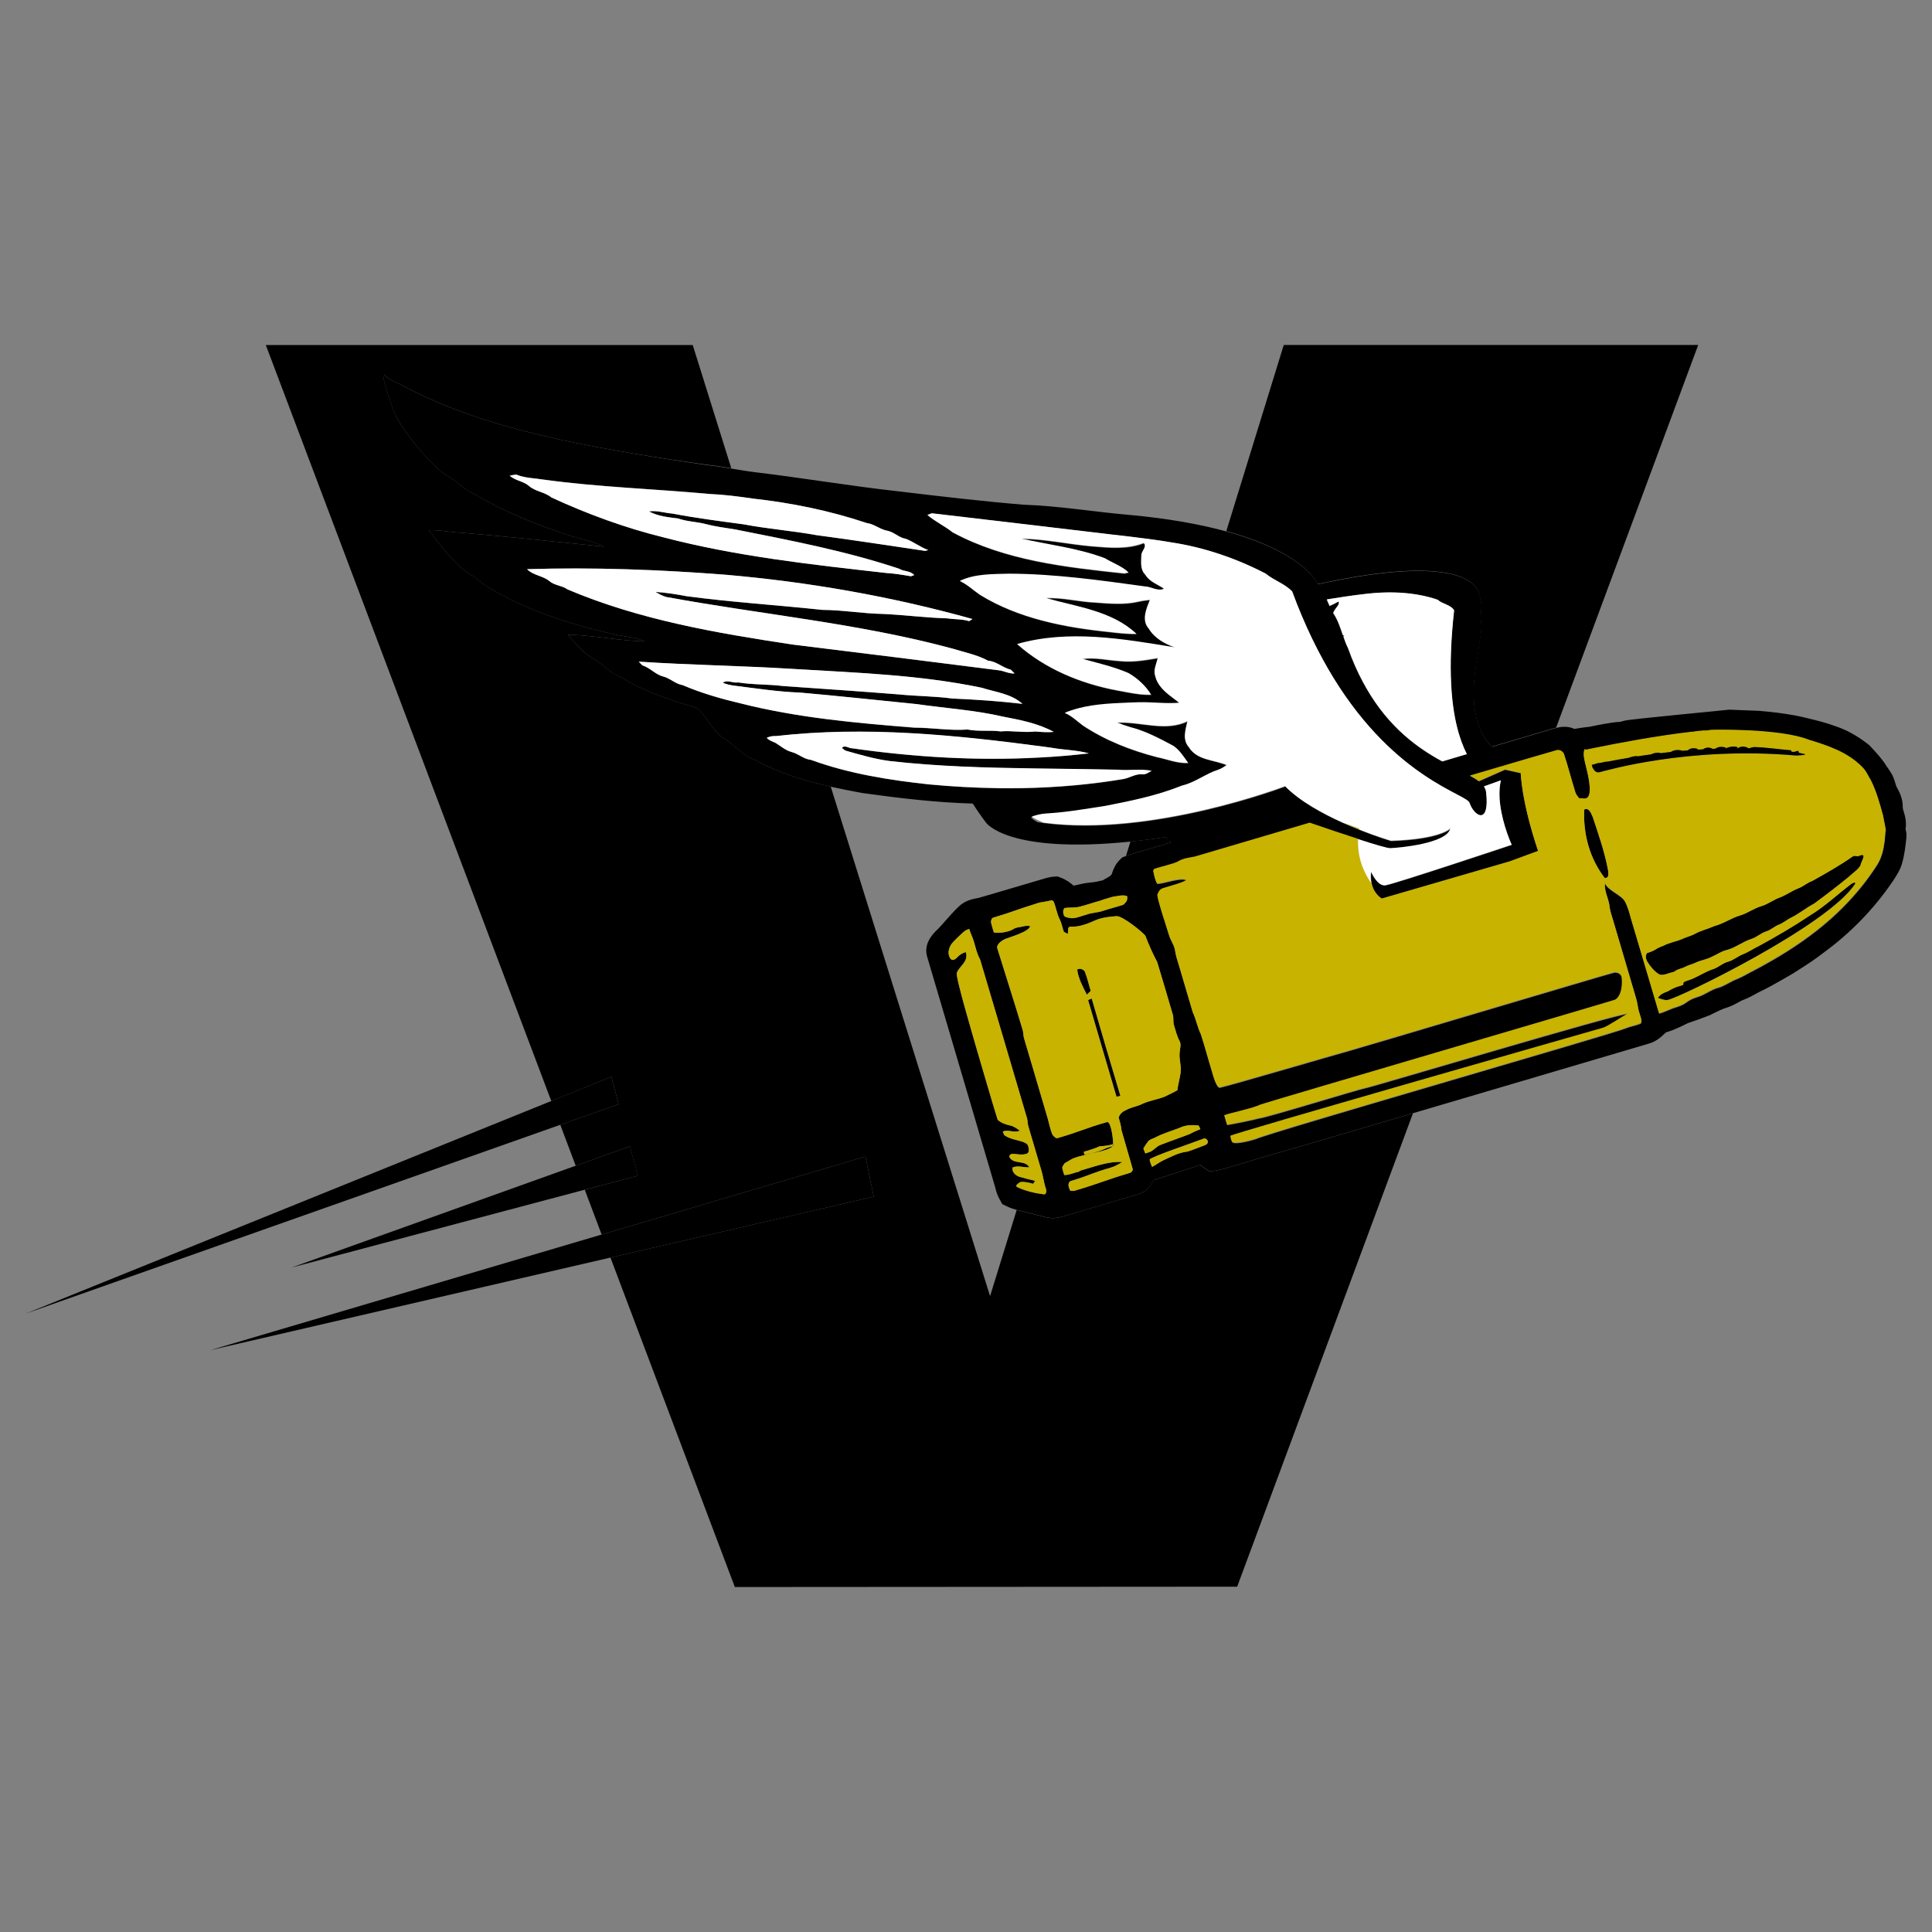
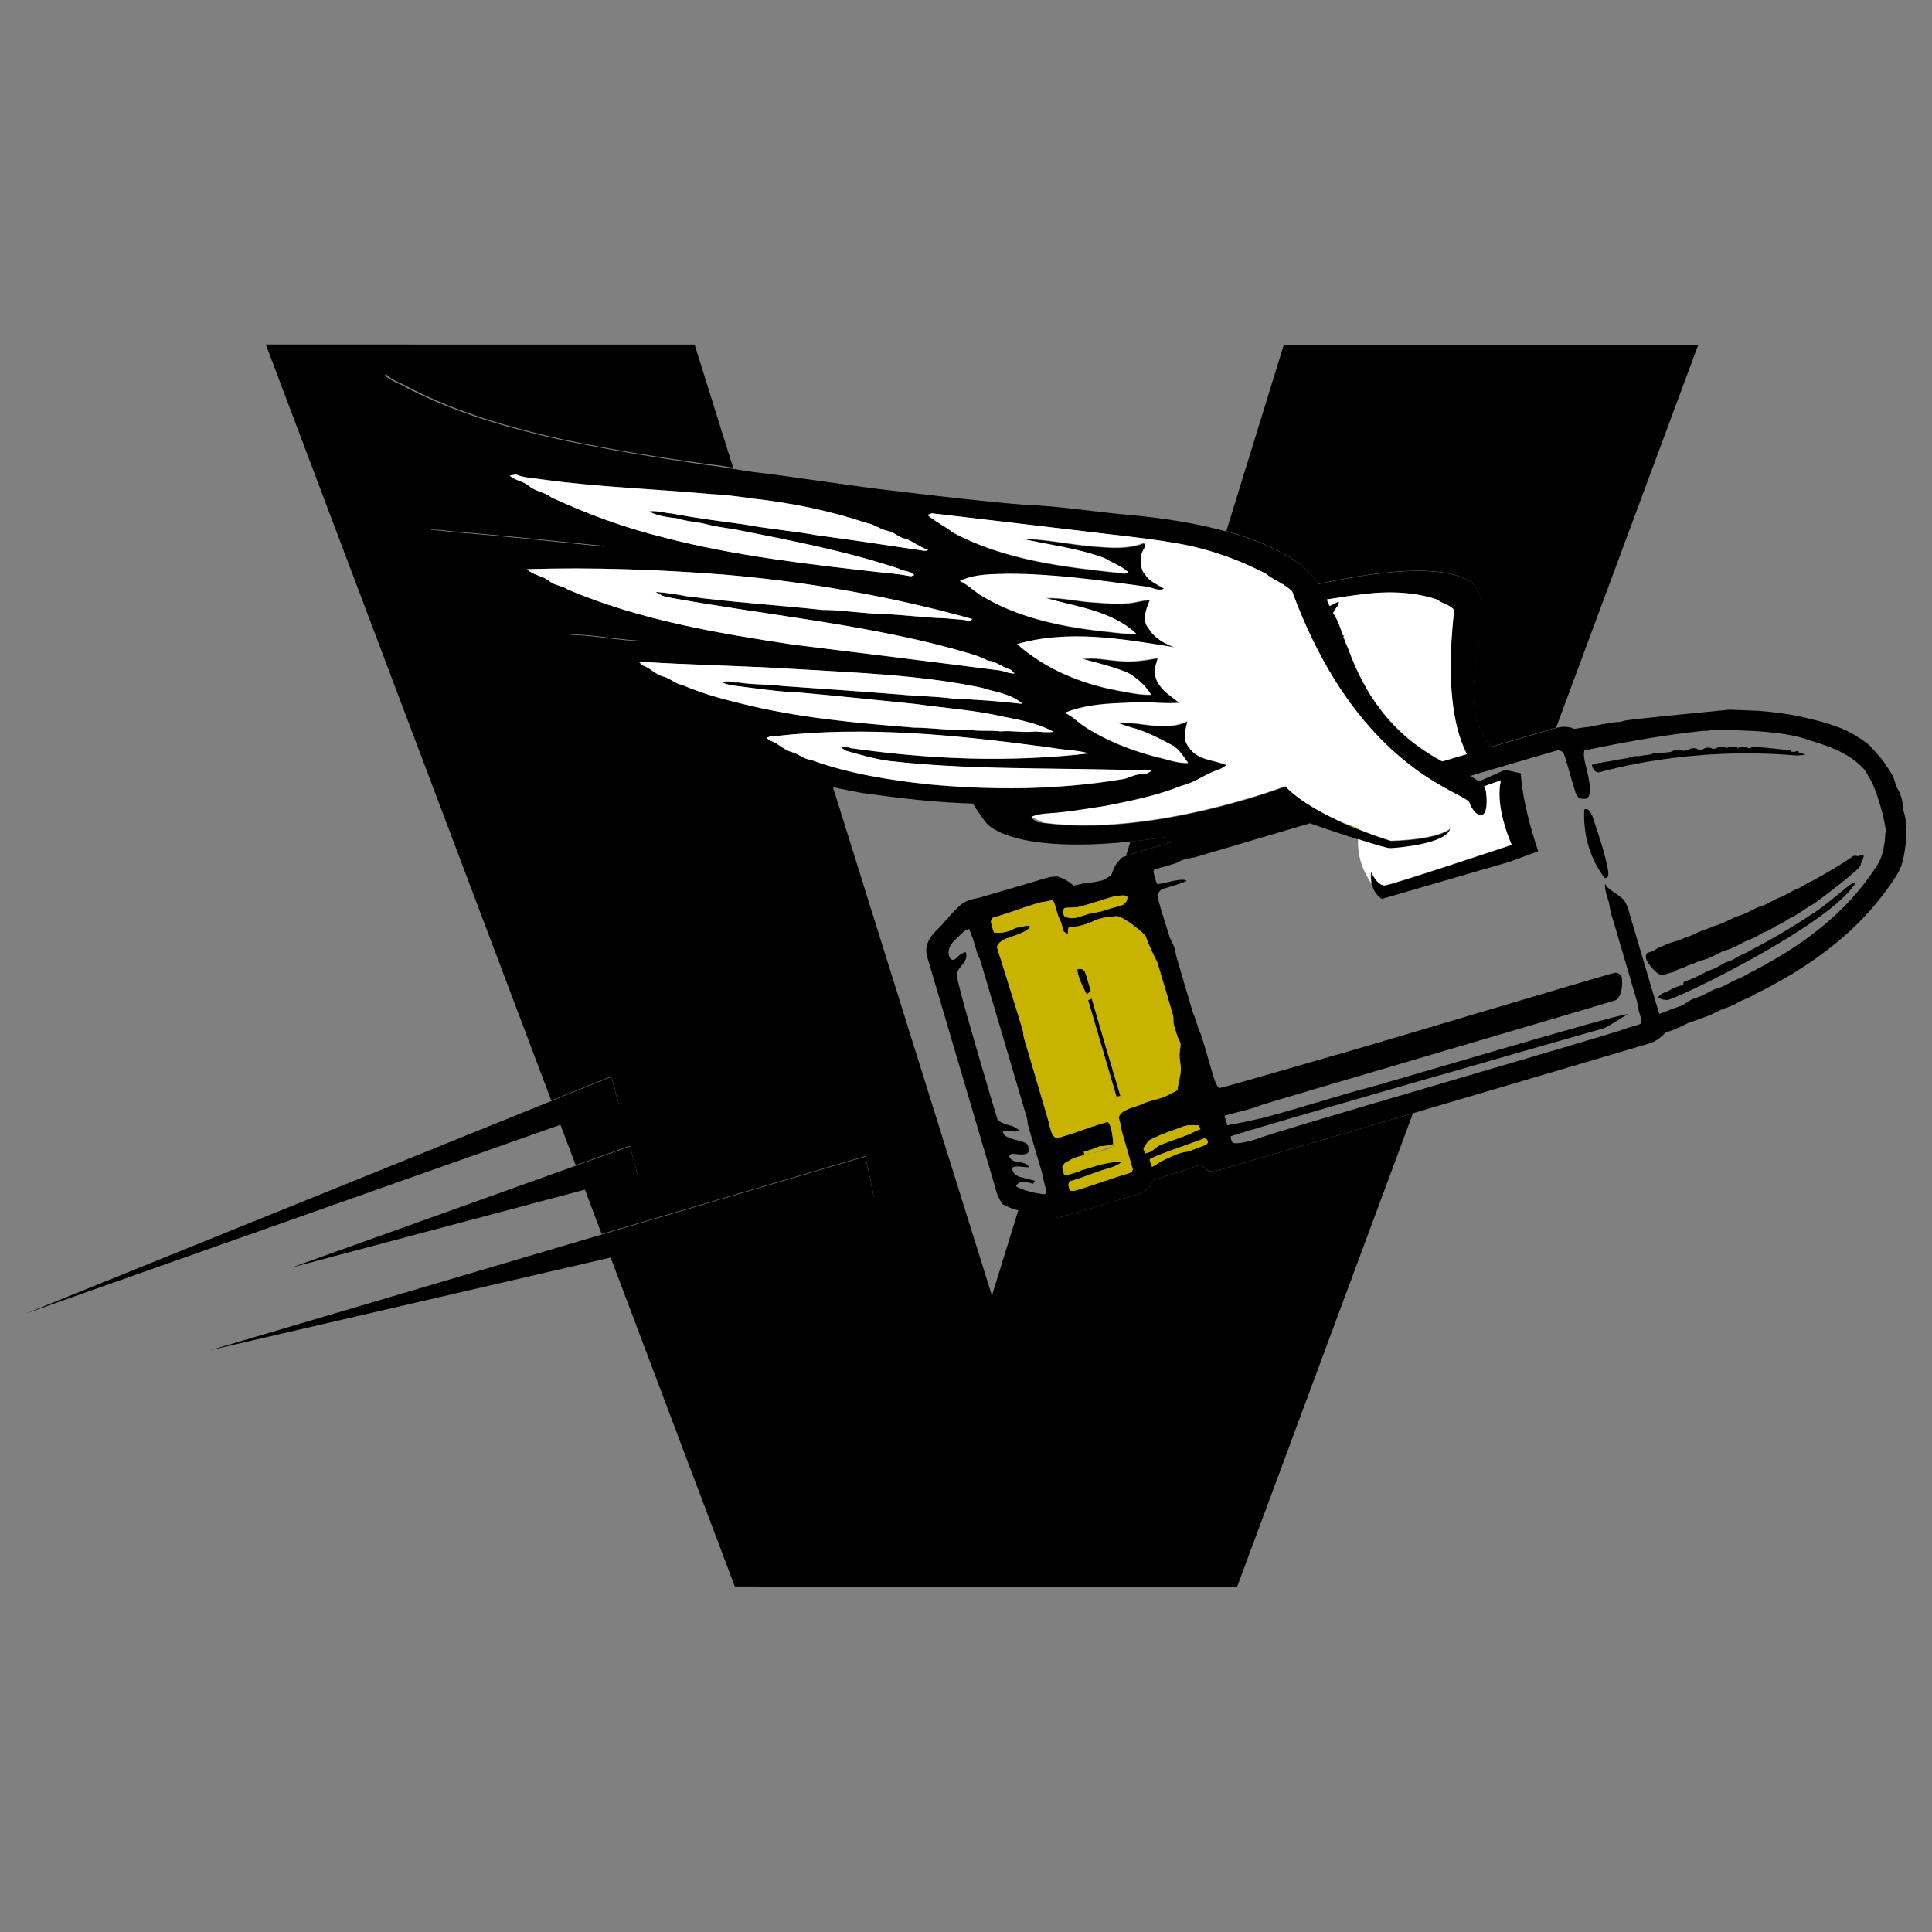
<svg xmlns="http://www.w3.org/2000/svg" version="1.1" id="Layer_1" x="0px" y="0px" viewBox="0 0 228 228" style="enable-background:new 0 0 228 228;" xml:space="preserve">
  <rect x="0" y="0" width="228" height="228" fill="#808080" stroke="none" />
  <style type="text/css">
	.st0{fill:none;}
	.st1{fill:#C8B300;}
	.st2{fill:#FFFFFF;}
</style>
  <g>
    <path class="st0" d="M118.26,142.1l-0.31-0.56c-0.29-0.5-0.42-1-0.51-1.36c-0.02-0.1-0.06-0.2-0.09-0.31l-0.02-0.08   c-1.5-5.07-3-10.15-4.49-15.22c-1.13-3.85-2.27-7.7-3.41-11.55c-0.34-1.04-0.05-2.06,0.89-3.04l0.1-0.1   c0.41-0.39,0.79-0.83,1.2-1.29c0.46-0.53,0.95-1.07,1.5-1.6c0.74-0.72,1.62-0.89,2.16-0.99c0.09-0.02,0.19-0.04,0.28-0.06   l3.11-0.91c1.57-0.47,3.14-0.93,4.71-1.39l0.12-0.03c0.19-0.06,0.48-0.13,0.84-0.15l0.43-0.03l0.4,0.15   c0.68,0.25,1.16,0.64,1.51,0.94c0.28-0.06,0.57-0.12,0.86-0.19c0.46-0.11,0.86-0.16,1.22-0.19c0.22-0.02,0.42-0.05,0.58-0.08   l0.78-0.17l0.24-0.14c0.19-0.11,0.68-0.38,0.77-0.51l0.05-0.1l0.02-0.04c0.01-0.03,0.03-0.08,0.04-0.12   c0.12-0.35,0.32-0.94,0.84-1.46l0.33-0.33l0.42-0.16c0.01,0,0.02-0.01,0.03-0.01l0.53-1.7c-14.48,1.48-17.03-2.23-17.03-2.23   c-0.56-0.73-1.08-1.49-1.57-2.26c-4.36-0.11-8.69-0.63-13.01-1.24c-1.25-0.22-2.51-0.47-3.76-0.75l18.8,60.12l3.14-10.16   c-0.36-0.09-0.74-0.21-1.14-0.41L118.26,142.1z" />
    <path class="st0" d="M121.62,96.45c0.24,0.2,0.5,0.37,0.77,0.53c0.25,0.04,0.51,0.08,0.77,0.12c-0.51-0.2-0.98-0.43-1.4-0.7   C121.72,96.41,121.67,96.43,121.62,96.45z" />
-     <path d="M146,187.25l20.75-55.87c-9.06,2.67-17.01,5-18.05,5.28c-0.19,0.05-0.88,0.27-1.44,0.44c-2.6,0.79-3.34,1-3.77,1.05   l-0.79,0.09l-0.65-0.45c-0.15-0.1-0.28-0.21-0.4-0.31l-5.56,1.81c-0.04,0.09-0.09,0.18-0.13,0.28c-0.49,1.02-1.42,1.3-1.75,1.4   l-0.07,0.02c-2.78,0.81-5.55,1.63-8.32,2.46c-0.1,0.03-0.15,0.05-0.22,0.06c-0.42,0.13-1.12,0.35-1.94,0.19   c-0.07-0.01-0.14-0.03-0.21-0.04c-0.49-0.11-0.98-0.24-1.47-0.37c-0.31-0.08-0.61-0.16-0.91-0.23l-0.05-0.02   c-0.16-0.04-0.32-0.08-0.48-0.11c-0.17-0.04-0.36-0.08-0.56-0.13l-3.14,10.16l-18.8-60.12c-3.12-0.7-6.19-1.64-8.99-3.19   c-1.46-0.46-2.34-1.78-3.62-2.51c-1.44-0.87-1.95-2.68-3.29-3.63c-3.07-0.9-6.16-1.92-8.9-3.62c-1.13-0.41-1.93-1.35-2.93-1.97   c-1.34-0.71-2.33-1.9-3.31-3.02c3.05,0.06,6.08,0.72,9.13,0.8c-0.98-0.44-2.04-0.54-3.08-0.72c-4.31-0.93-8.56-2.19-12.54-4.1   c-1.56-0.85-3.2-1.58-4.52-2.8c-2.3-1.26-3.79-3.49-5.38-5.5c1.07-0.07,2.12,0.16,3.18,0.24c5.84,0.46,11.67,1.1,17.49,1.69   c-1.28-0.71-2.78-0.85-4.14-1.35c-3.86-1.23-7.66-2.77-11.14-4.85c-1.12-0.43-1.89-1.39-2.92-1.98c-1.32-0.72-2.31-1.9-3.32-2.99   c-1.27-1.53-2.58-3.11-3.37-4.96c-0.34-1.38-1.03-2.67-1.16-4.11l0.09-0.07c0.78,0.82,1.89,1.05,2.81,1.63   c5.68,2.93,11.86,4.7,18.07,6.08c5.68,1.2,11.4,2.12,17.15,2.93c0.99,0.09,1.97,0.25,2.95,0.42l-4.55-14.54H31.37l33.69,89.22   l7.09-2.87l0.86,3.24l-6.89,2.43l1.82,4.83l6.39-2.29l0.93,3.47l-6.25,1.66l1.99,5.28l31.13-9.2l0.98,4.73l-31.07,7.19l14.68,38.88   L146,187.25z" />
+     <path d="M146,187.25l20.75-55.87c-9.06,2.67-17.01,5-18.05,5.28c-0.19,0.05-0.88,0.27-1.44,0.44c-2.6,0.79-3.34,1-3.77,1.05   l-0.79,0.09l-0.65-0.45c-0.15-0.1-0.28-0.21-0.4-0.31l-5.56,1.81c-0.04,0.09-0.09,0.18-0.13,0.28c-0.49,1.02-1.42,1.3-1.75,1.4   l-0.07,0.02c-2.78,0.81-5.55,1.63-8.32,2.46c-0.42,0.13-1.12,0.35-1.94,0.19   c-0.07-0.01-0.14-0.03-0.21-0.04c-0.49-0.11-0.98-0.24-1.47-0.37c-0.31-0.08-0.61-0.16-0.91-0.23l-0.05-0.02   c-0.16-0.04-0.32-0.08-0.48-0.11c-0.17-0.04-0.36-0.08-0.56-0.13l-3.14,10.16l-18.8-60.12c-3.12-0.7-6.19-1.64-8.99-3.19   c-1.46-0.46-2.34-1.78-3.62-2.51c-1.44-0.87-1.95-2.68-3.29-3.63c-3.07-0.9-6.16-1.92-8.9-3.62c-1.13-0.41-1.93-1.35-2.93-1.97   c-1.34-0.71-2.33-1.9-3.31-3.02c3.05,0.06,6.08,0.72,9.13,0.8c-0.98-0.44-2.04-0.54-3.08-0.72c-4.31-0.93-8.56-2.19-12.54-4.1   c-1.56-0.85-3.2-1.58-4.52-2.8c-2.3-1.26-3.79-3.49-5.38-5.5c1.07-0.07,2.12,0.16,3.18,0.24c5.84,0.46,11.67,1.1,17.49,1.69   c-1.28-0.71-2.78-0.85-4.14-1.35c-3.86-1.23-7.66-2.77-11.14-4.85c-1.12-0.43-1.89-1.39-2.92-1.98c-1.32-0.72-2.31-1.9-3.32-2.99   c-1.27-1.53-2.58-3.11-3.37-4.96c-0.34-1.38-1.03-2.67-1.16-4.11l0.09-0.07c0.78,0.82,1.89,1.05,2.81,1.63   c5.68,2.93,11.86,4.7,18.07,6.08c5.68,1.2,11.4,2.12,17.15,2.93c0.99,0.09,1.97,0.25,2.95,0.42l-4.55-14.54H31.37l33.69,89.22   l7.09-2.87l0.86,3.24l-6.89,2.43l1.82,4.83l6.39-2.29l0.93,3.47l-6.25,1.66l1.99,5.28l31.13-9.2l0.98,4.73l-31.07,7.19l14.68,38.88   L146,187.25z" />
    <path d="M155.52,68.91c0.5-0.09,1.01-0.19,1.51-0.3c13.19-2.71,17.51-0.57,17.62,1.95c0.36,0.75-0.04,2.02,0.13,2.9   c0.17,1.03-0.31,2.43-0.36,3.57c-1.33,6.79,0.14,9.55,1.63,11.08c3.97-1.17,6.73-1.99,7.09-2.1l0.16-0.04   c0.1-0.03,0.21-0.07,0.34-0.1l16.77-45.16H151.5l-6.78,21.97C151.18,64.46,154.4,66.91,155.52,68.91z" />
    <path d="M136.55,99.9c0.59-0.17,1.19-0.34,1.67-0.49c-0.29-0.24-0.39-0.43-0.48-0.45c-0.01,0-0.02,0-0.03,0   c-0.03-0.06-0.06-0.12-0.09-0.18c-1.51,0.23-2.91,0.4-4.21,0.53l-0.53,1.7C133.45,100.8,134.71,100.43,136.55,99.9z" />
    <path d="M128.4,118.02c1.12,3.8,2.24,7.6,3.35,11.4c0.12-0.02,0.35-0.06,0.47-0.07c-1.15-3.83-2.28-7.67-3.39-11.51   C128.73,117.87,128.52,117.97,128.4,118.02z" />
-     <path d="M128.77,136.12c0.71-0.14,2.23-0.44,2.56-0.87c-0.27,0.08-0.53,0.15-0.79,0.25C129.99,135.79,129.38,135.96,128.77,136.12z   " />
    <path d="M128,114.6c-0.24-0.25-0.56-0.36-0.88-0.19c0.14,1.07,0.66,2.02,1.14,2.97c0.15-0.15,0.31-0.3,0.46-0.45   C128.48,116.16,128.32,115.36,128,114.6z" />
    <path d="M66.19,51.91c-6.21-1.38-12.39-3.15-18.07-6.08c-0.92-0.59-2.03-0.82-2.81-1.63l-0.09,0.07c0.13,1.44,0.82,2.72,1.16,4.11   c0.8,1.84,2.1,3.42,3.37,4.96c1.01,1.09,2.01,2.27,3.32,2.99c1.03,0.59,1.8,1.55,2.92,1.98c3.49,2.08,7.28,3.61,11.14,4.85   c1.36,0.5,2.86,0.65,4.14,1.35c-5.83-0.59-11.65-1.23-17.49-1.69c-1.06-0.08-2.11-0.31-3.18-0.24c1.59,2,3.08,4.24,5.38,5.5   c1.32,1.22,2.96,1.95,4.52,2.8c3.98,1.91,8.23,3.17,12.54,4.1c1.04,0.18,2.11,0.28,3.08,0.72c-3.05-0.08-6.08-0.74-9.13-0.8   c0.99,1.12,1.98,2.3,3.31,3.02c1,0.62,1.8,1.57,2.93,1.97c2.74,1.7,5.83,2.72,8.9,3.62c1.33,0.94,1.85,2.75,3.29,3.63   c1.28,0.73,2.16,2.06,3.62,2.51c2.81,1.55,5.87,2.49,8.99,3.19c1.25,0.28,2.51,0.52,3.76,0.75c4.32,0.6,8.64,1.12,13.01,1.24   c0.49,0.77,1.01,1.53,1.57,2.26c0,0,2.54,3.71,17.03,2.23c1.31-0.13,2.7-0.31,4.21-0.53c0.03,0.06,0.05,0.12,0.09,0.18   c0.01,0,0.02,0,0.03,0c0.09,0.02,0.19,0.22,0.48,0.45c-0.49,0.14-1.09,0.32-1.67,0.49c-1.84,0.53-3.09,0.9-3.66,1.11   c-0.01,0-0.02,0.01-0.03,0.01l-0.42,0.16l-0.33,0.33c-0.51,0.53-0.72,1.11-0.84,1.46c-0.01,0.04-0.03,0.08-0.04,0.12l-0.02,0.04   l-0.05,0.1c-0.09,0.14-0.58,0.41-0.77,0.51l-0.24,0.14l-0.78,0.17c-0.16,0.03-0.36,0.06-0.58,0.08c-0.35,0.03-0.76,0.08-1.22,0.19   c-0.28,0.07-0.57,0.13-0.86,0.19c-0.35-0.3-0.83-0.69-1.51-0.94l-0.4-0.15l-0.43,0.03c-0.36,0.02-0.65,0.1-0.84,0.15l-0.12,0.03   c-1.57,0.47-3.13,0.93-4.71,1.39l-3.11,0.91c-0.09,0.03-0.19,0.05-0.28,0.06c-0.53,0.1-1.42,0.27-2.16,0.99   c-0.55,0.53-1.04,1.07-1.5,1.6c-0.41,0.47-0.8,0.91-1.2,1.29l-0.1,0.1c-0.94,0.98-1.23,2-0.89,3.04c1.14,3.85,2.27,7.7,3.41,11.55   c1.49,5.08,2.99,10.15,4.49,15.22l0.02,0.08c0.04,0.1,0.07,0.21,0.09,0.31c0.09,0.36,0.22,0.86,0.51,1.36l0.31,0.56l0.58,0.28   c0.4,0.2,0.79,0.31,1.14,0.41c0.2,0.05,0.39,0.09,0.56,0.13c0.16,0.03,0.32,0.07,0.48,0.11l0.05,0.02c0.3,0.07,0.6,0.15,0.91,0.23   c0.48,0.12,0.97,0.26,1.47,0.37c0.07,0.02,0.14,0.03,0.21,0.04c0.83,0.15,1.53-0.06,1.94-0.19c0.07-0.02,0.12-0.03,0.22-0.06   c2.77-0.82,5.55-1.65,8.32-2.46l0.07-0.02c0.32-0.1,1.26-0.38,1.75-1.4c0.04-0.09,0.09-0.18,0.13-0.28l5.56-1.81   c0.12,0.11,0.25,0.21,0.4,0.31l0.65,0.45l0.79-0.09c0.43-0.05,1.17-0.26,3.77-1.05c0.56-0.17,1.25-0.39,1.44-0.44   c1.04-0.28,8.99-2.61,18.05-5.28c5.76-1.7,11.97-3.53,17.15-5.06c5.52-1.63,9.68-2.86,10.53-3.11c0.95-0.24,1.56-0.8,1.96-1.19   c0.08-0.06,0.16-0.15,0.22-0.19l0.04-0.01c0.94-0.27,1.78-0.7,2.53-1.07l0,0c0.76-0.25,1.56-0.54,2.49-0.9l0.08-0.03l0.42-0.21   c0.55-0.27,1.05-0.53,1.55-0.67c0.57-0.18,1.05-0.44,1.43-0.65c0.21-0.12,0.41-0.23,0.53-0.27c0.59-0.21,1.08-0.49,1.52-0.73   c0.09-0.05,0.18-0.1,0.27-0.15c1.08-0.5,2.07-1.08,3.04-1.63c0.31-0.18,0.61-0.36,0.92-0.53l0.05-0.03l0.05-0.03   c0.26-0.17,0.53-0.34,0.8-0.51c0.91-0.58,1.85-1.18,2.76-1.9c3.27-2.37,6.07-5.26,8.31-8.57l0.13-0.2c0.32-0.5,0.72-1.11,0.93-1.89   c0.29-1.03,0.4-2.05,0.49-2.93c0.05-0.4,0-0.75-0.09-1.06c0.14-0.88-0.08-1.63-0.23-2.12c-0.04-0.12-0.09-0.29-0.1-0.37   c0.04-1.06-0.39-1.92-0.72-2.48c-0.04-0.06-0.09-0.26-0.14-0.4c-0.08-0.27-0.18-0.6-0.35-0.96l-0.05-0.1   c-0.16-0.29-0.33-0.53-0.46-0.73c-0.06-0.09-0.13-0.18-0.18-0.25c-0.47-0.78-1.05-1.41-1.56-1.97c-0.13-0.13-0.24-0.27-0.37-0.4   l-0.05-0.06l-0.06-0.05c-0.04-0.04-0.23-0.2-0.23-0.2l-0.06-0.04c-1.24-0.94-2.43-1.59-3.63-1.99c-1.12-0.42-2.21-0.69-3.29-0.95   l-0.76-0.18c-0.24-0.05-0.47-0.1-0.71-0.15c-1.34-0.25-2.75-0.43-4.31-0.56l-3.55-0.14c-0.07,0.03-11.77,1.12-12.36,1.3   c-0.17,0.05-0.41,0.12-0.47,0.13l-0.07,0.01c-0.99,0.02-3.29,0.52-3.58,0.58c-0.44,0.04-0.85,0.1-1.24,0.16   c-0.19,0.03-0.38,0.06-0.55,0.09c-0.1-0.04-0.2-0.08-0.3-0.12l-0.06-0.01l-0.05-0.02c-0.07-0.02-0.15-0.04-0.22-0.05   c-0.59-0.11-1.11-0.02-1.5,0.08c-0.13,0.03-0.24,0.07-0.34,0.1l-0.16,0.04c-0.36,0.11-3.12,0.93-7.09,2.1   c-1.49-1.54-2.97-4.29-1.63-11.08c0.05-1.14,0.53-2.54,0.36-3.57c-0.17-0.88,0.23-2.15-0.13-2.9c-0.11-2.52-4.43-4.66-17.62-1.95   c-0.5,0.1-1.01,0.2-1.51,0.3c-1.12-2-4.34-4.44-10.81-6.22c-3.1-0.85-6.93-1.55-11.64-1.97c-4.11-0.36-8.19-1.05-12.32-1.19   c-4.97-0.41-9.93-1-14.87-1.59c-5.58-0.62-11.12-1.56-16.69-2.23c-0.97-0.11-1.94-0.28-2.9-0.44c-0.98-0.16-1.96-0.33-2.95-0.42   C77.59,54.03,71.87,53.11,66.19,51.91z M66.98,69.56c-0.65-0.46-1.5-0.45-2.13-0.97c-0.78-0.66-1.92-0.66-2.65-1.42   c7.8-0.25,15.59,0.05,23.37,0.66c9.85,0.85,19.65,2.57,29.19,5.23c-0.1,0.06-0.3,0.19-0.4,0.25c-0.83-0.26-1.71-0.2-2.57-0.33   c-2.53-0.07-5.03-0.41-7.56-0.52c-2.41-0.04-4.8-0.47-7.2-0.48c-5.33-0.57-10.71-0.9-16.04-1.62c-1.21-0.22-2.41-0.42-3.64-0.5   c0.39,0.23,0.79,0.46,1.23,0.59c11.29,2.08,22.79,3.11,33.89,6.12c1.4,0.43,2.85,0.71,4.14,1.41c0.99,0.08,1.72,0.84,2.67,1.06   c0.11,0.11,0.34,0.33,0.45,0.44c-0.67,0.06-1.28-0.33-1.95-0.38c-8.08-1.04-16.13-2.03-24.21-3.03   C84.54,74.71,75.44,73.15,66.98,69.56z M87.38,83.01c-2.33-0.55-4.62-1.22-6.82-2.15c-0.85-0.14-1.47-0.81-2.3-1.02   c-0.92-0.23-1.54-1.03-2.45-1.31c-0.11-0.11-0.32-0.34-0.43-0.44c6.02,0.4,12.05,0.48,18.08,0.85c7.49,0.46,15.04,0.69,22.4,2.23   c1.63,0.53,3.48,0.69,4.8,1.9c-2.75-0.32-5.52-0.51-8.28-0.63c-2.07-0.28-4.18-0.27-6.26-0.48c-4.53-0.36-9.12-0.67-13.68-0.99   c-1.77-0.22-3.56-0.14-5.33-0.43c-0.61,0.12-1.27-0.36-1.81,0.04c0.44,0.19,0.92,0.28,1.4,0.35c2.57,0.32,5.13,0.72,7.72,0.81   c4.59,0.41,9.18,0.91,13.76,1.36c3.42,0.49,6.88,0.71,10.25,1.49c2.04,0.39,4.09,0.79,5.93,1.79c-0.73,0.06-1.47,0.01-2.19-0.05   c-1.36,0.17-2.73-0.13-4.1-0.01c-1.28-0.18-2.6,0.03-3.88-0.22c-2.1,0.16-4.19-0.22-6.28-0.21   C101.01,85.33,94.08,84.71,87.38,83.01z M117.94,93.03c-0.12,0-0.23-0.01-0.35-0.01c-2.63-0.03-5.25-0.19-7.87-0.43   c-4.74-0.51-9.51-1.26-14-2.9c-0.85-0.08-1.48-0.72-2.29-0.93c-0.73-0.19-1.29-0.7-1.91-1.08c-0.36-0.17-0.76-0.28-1.03-0.59   c0.34-0.17,0.71-0.24,1.09-0.21c10.59-1.2,21.26-0.13,31.8,1.28c0.26,0.03,0.52,0.07,0.79,0.11c1.44,0.25,2.92,0.26,4.34,0.65   c-1.93,0.23-3.87,0.39-5.83,0.49c-7.37,0.4-14.79-0.04-22.12-1.09c-0.39,0.01-0.9-0.45-1.19-0.03c0.1,0.08,0.29,0.22,0.39,0.3   c1.74,0.49,3.47,1,5.27,1.24c5.64,0.64,11.3,0.79,16.96,0.87c3.31,0.05,6.61,0.07,9.92,0.15c1.33,0.14,2.68-0.13,4,0.13   c-0.34,0.18-0.68,0.45-1.08,0.41c-0.77-0.08-1.44,0.37-2.16,0.55c-3.96,0.67-7.95,1.01-11.96,1.09   C119.78,93.03,118.86,93.04,117.94,93.03z M125.59,107.18c0.59-0.11,1.18-0.01,1.76-0.15c0.86-0.21,1.69-0.52,2.54-0.74   c-0.01-0.03,1.56-0.5,1.56-0.47c0.52-0.05,1.08-0.25,1.57-0.04c0.03,0.52-0.07,0.62-0.45,1c-0.79,0.26-1.58,0.45-2.38,0.71   c-0.64,0.24-1.34,0.21-1.98,0.46c-0.66,0.16-1.35,0.54-2.06,0.38c-0.44-0.11-0.59-0.12-0.67-0.51   C125.43,107.59,125.48,107.37,125.59,107.18z M123.11,140.93c-1.07-0.14-2.14-0.4-3.11-0.86c-0.02-0.04-0.07-0.12-0.09-0.16   c0.18-0.2,0.39-0.43,0.69-0.44c0.45,0.01,0.89,0.1,1.32,0.23c0.08-0.12,0.16-0.23,0.23-0.35c-0.59-0.14-1.19-0.29-1.79-0.46   c-0.48-0.14-0.96-0.55-0.88-1.11c0.64-0.29,1.31,0.02,1.98-0.03c-0.46-0.87-1.74-0.33-2.28-1.1c-0.2-0.23,0.07-0.51,0.33-0.49   c0.52,0.02,1.06,0.17,1.57,0.01c0.39-0.05,0.36-0.58,0.27-0.86c-0.05-0.32-0.38-0.47-0.66-0.57c-0.69-0.22-1.44-0.32-2.06-0.7   c-0.19-0.1-0.22-0.33-0.29-0.51c0.65-0.28,1.36,0.21,2-0.11c-0.34-0.23-0.68-0.5-1.09-0.59c-0.54-0.13-1.1-0.3-1.52-0.69   c-0.87-2.8-1.66-5.62-2.5-8.43c-0.35-1.27-2.49-8.42-2.32-8.9c0.26-0.78,1.43-1.3,1.06-2.46c-0.36,0.1-0.69,0.28-0.95,0.56   c-0.21,0.22-0.54,0.54-0.84,0.25c-0.23-0.32-0.31-0.76-0.18-1.14c0.14-0.65,0.7-1.07,1.14-1.52c0.38-0.34,0.71-0.76,1.24-0.87   c0.08,0.22,0.15,0.45,0.24,0.68c0.45,0.94,0.53,2.01,1.04,2.92c1.85,6.2,3.66,12.41,5.5,18.61c0.13,0.35,0.08,0.74,0.2,1.1   c0.49,1.66,0.98,3.32,1.47,4.98c0.25,0.76,0.33,1.56,0.58,2.32C123.52,140.5,123.49,141.04,123.11,140.93z M132.86,131.02   c-0.39,0.15-0.71,0.46-0.84,0.86c0.13,0.49,0.29,0.98,0.33,1.49c0.42,1.52,0.89,3.03,1.31,4.55c0.07,0.24-0.15,0.46-0.36,0.51   c-2.79,0.82-3.6,1.24-6.38,2.06c-0.2,0.07-0.42,0.07-0.61,0.03c-0.19-0.34-0.39-0.93,0.05-1.14c2.24-0.67,2.5-0.95,4.74-1.59   c0.48-0.14,0.92-0.4,1.35-0.66c-1.7-0.1-3.3,0.56-4.9,1c-0.32,0.08-0.18,0.1-0.03,0.1c0,0,0,0,0,0c0,0.01,0.02,0,0.02,0   c0.3-0.02,0.16,0,0,0c-0.01,0-0.02,0-0.03,0c-0.65,0.1-1.25,0.44-1.92,0.44c-0.08-0.3-0.2-0.58-0.24-0.88   c0.07-0.19,0.17-0.38,0.32-0.54c0.76-0.37,0.58-0.53,2.32-0.94c-0.04-0.13-0.07-0.25-0.11-0.38c0.63-0.19,1.28-0.37,1.87-0.65   c0.55-0.04,1.09-0.08,1.61-0.26c0.02-0.39-0.2-2.57-0.69-2.61c-2.6,0.73-3.22,1.13-5.81,1.88c-0.26,0.11-0.48-0.18-0.64-0.35   c-0.22-0.37-0.47-1.56-0.58-1.94c-0.93-3.14-1.84-6.28-2.78-9.42c-0.12-0.36-0.08-0.75-0.2-1.11c-0.77-2.6-2.89-9.25-2.98-9.59   c-0.05-0.18,0.06-0.65,0.94-1.07c0.53-0.21,2.85-0.86,2.94-1.52c-0.32-0.06-0.64-0.03-0.95,0.07c-1.37,0.19-0.69,0.36-2.03,0.64   c-0.42,0.08-0.87,0.13-1.3,0.04c-0.12-0.41-0.26-0.81-0.34-1.23c0.01-0.22,0.09-0.52,0.36-0.54c2.34-0.71,2.74-0.95,5.07-1.66   c0.53-0.19,1.09-0.18,1.62-0.34c0.14-0.07,0.26,0.03,0.35,0.13c0.3,0.7,0.38,1.47,0.74,2.15c0.22,0.45,0.29,0.94,0.46,1.41   c0.14,0.1,0.31,0.18,0.47,0.25c0.07-0.27-0.09-0.85,0.32-0.85c1.08,0.06,2.1-0.38,3.07-0.81c0.76-0.29,1.57-0.37,2.36-0.43   c0.76-0.04,3.25,2.02,3.41,2.33c0.4,1.06,0.86,2.09,1.39,3.09c0.63,2.06,1.22,4.12,1.83,6.17c0.13,0.4,0.02,0.84,0.14,1.24   c0.2,0.64,0.34,1.3,0.66,1.89c0.24,0.43,0.04,0.91,0.02,1.36c-0.1,0.75,0.2,1.48,0.12,2.24c0,0.39-0.43,2.08-0.38,2.21   c-0.48,0.29-1,0.51-1.51,0.77c-0.94,0.38-1.98,0.49-2.89,0.97C134,130.61,133.38,130.71,132.86,131.02z M135.16,136.13   c-0.08-0.2-0.15-0.39-0.23-0.59c0.18-0.27,0.34-0.56,0.55-0.81c0.19-0.27,0.54-0.32,0.82-0.47c0.97-0.52,2.03-0.8,3.05-1.21   c0.65-0.3,1.38-0.29,2.09-0.23c0.09,0.14,0.16,0.29,0.22,0.44c-0.44,0.16-0.87,0.36-1.29,0.59c-1.13,0.43-2.27,0.82-3.39,1.26   c-0.45,0.15-0.75,0.56-1.16,0.78C135.61,135.99,135.38,136.05,135.16,136.13z M142.21,135.14c-1.02,0.4-2.17,0.84-2.16,0.77   c-1.04,0.14-1.97,0.66-2.9,1.09c-0.41,0.22-0.78,0.5-1.19,0.71c-0.09-0.29-0.24-0.56-0.28-0.87c0.13-0.31,5.12-1.98,6.38-2.47   C142.41,134.24,142.86,134.88,142.21,135.14z M156.66,70.74c1.43-0.23,2.86-0.45,4.25-0.61c3.31-0.42,6.29-0.18,8.73,0.66   c0.57,0.51,1.54,0.58,1.95,1.25c-0.39,3.48-0.48,6.35-0.35,8.72c0.19,3.97,0.98,6.53,1.85,8.25c-0.93,0.27-1.9,0.56-2.9,0.86   c-2.8-1.53-6.22-3.9-8.95-8.63c-0.14-0.24-0.27-0.49-0.41-0.74c-0.64-1.19-1.23-2.51-1.76-4c-0.22-0.44-0.39-0.91-0.55-1.37   c0.04-0.02,0.08-0.04,0.13-0.07c-0.06-0.03-0.12-0.07-0.19-0.09c-0.3-0.87-0.58-1.75-1.08-2.52c-0.01-0.03-0.03-0.06-0.06-0.09   c0.01-0.03,0.02-0.05,0.03-0.08c0.14-0.42,0.86-0.99,0.58-1.27c-0.36,0.21-0.7,0.38-1.04,0.53c-0.12-0.25-0.22-0.51-0.33-0.76   C156.6,70.75,156.64,70.74,156.66,70.74z M109.98,60.59c6.13,0.71,12.27,1.45,18.41,2.17c3.31,0.42,6.61,0.71,9.89,1.27   c3.88,0.59,7.64,1.88,11.1,3.68c0.97,0.81,2.23,1.17,3.12,2.1c1.49,4.06,3.17,7.42,4.89,10.23c7.4,11.99,15.87,13.72,16.05,14.75   c0.53,1.48,2.14,2.49,2.01-0.53c-0.01-0.22-0.03-0.46-0.06-0.73c-0.02-0.26-0.12-0.49-0.26-0.71l1.26-0.45l0.74-0.27   c-0.12,0.53-0.17,1.09-0.17,1.66c0,0.39,0.03,0.78,0.08,1.17c0.31,2.5,1.39,4.79,1.39,4.79s-13.96,4.66-14.92,4.78   c-0.97,0.11-1.67-1.6-1.67-1.6c-0.07,0.53-0.04,0.98,0.04,1.37c0.27,1.32,1.21,1.81,1.21,1.81l15.11-4.39l3.33-1.23   c-2-5.91-2.05-9.2-2.05-9.2l-1.85-0.41l-3.1,1.37c-0.29-0.22-0.64-0.43-1.04-0.65c5.59-1.65,9.78-2.88,10.21-2.99   c0.37-0.12,0.79,0.13,0.9,0.49c0.47,1.44,0.84,2.9,1.29,4.34c0.08,0.35,0.32,0.63,0.54,0.89c0.06-0.37,1.74,1.07,1.02-2.63   c-0.14-0.71-0.35-1.39-0.48-2.1c-0.06-0.37-0.1-0.77,0.05-1.13c0.45-0.1-0.44,0.2,0.28,0.05c0.32-0.06,0.65-0.13,0.98-0.2   c2.94-0.6,7.23-1.4,11.3-1.88c0.14,0,0.29-0.02,0.43-0.05c0.38-0.05,0.77-0.09,1.15-0.12c0.02,0.04,0.5,0,0.71-0.06   c0.31-0.03,8.21-0.19,11.6,1.16c2.25,0.68,4.62,1.47,6.3,3.21c0.47,0.44,0.7,1.05,1.04,1.59c0.64,1.29,1.03,2.69,1.41,4.08   c0.09,0.47,0.35,1.76,0.34,1.75c-0.1,0.48-0.08,0.99-0.16,1.48c-0.12,0.91-0.35,1.84-0.85,2.63c-1.14,1.8-2.51,3.47-4,4.98   c-3.24,3.28-7.17,5.77-11.25,7.86c-0.53,0.31-1.09,0.57-1.66,0.8c-0.62,0.29-1.19,0.7-1.86,0.88c-0.88,0.23-1.59,0.86-2.48,1.1   c-1.36,0.43-1.09,0.77-2.45,1.19c-0.7,0.19-1.33,0.57-2.04,0.75c-1.05-3.48-2.06-6.98-3.1-10.46c-0.3-0.91-0.47-1.88-0.92-2.74   c-0.43-0.8-2.02-1.31-2.37-2.15c-0.1,0.95,0.45,1.79,0.54,2.71c0.06,0.57,0.27,1.12,0.43,1.67c0.9,3.07,1.8,6.14,2.71,9.2   c0.18,0.58,0.2,1.19,0.4,1.76c0.09,0.37,0.31,0.76,0.18,1.15c-0.54,0.29-1.17,0.34-1.72,0.57c-1.67,0.71-42.08,12.31-43.72,13.09   c-0.44,0.15-2.34,0.68-2.79,0.4c-0.14-0.23-0.19-0.48-0.22-0.73c-0.02-0.18,42.14-12.23,43.98-12.75c0.5-0.12,2.43-1.44,2.89-1.67   c-0.72-0.2-30.27,8.67-30.98,8.76c-0.96,0.19-11.57,3.47-12.55,3.57c-0.79,0.21-2.94,0.65-3.74,0.77   c-0.11-0.37-0.21-0.74-0.33-1.11c0.98-0.33,3.37-0.81,4.3-1.26c1.06-0.37,40.74-12,41.8-12.36c0.2-0.07,0.98-0.63,0.81-2.64   c-0.04-0.41-0.53-0.71-0.95-0.6c-0.41,0.06-30.84,9.15-31.34,9.26c-1.36,0.36-13.77,4.01-15.15,4.31   c-0.43,0.06-0.86-1.71-0.92-1.87c-0.45-1.47-0.84-2.97-1.32-4.43c-0.4-0.81-0.55-1.72-0.94-2.55c-0.56-1.83-1.08-3.68-1.63-5.52   c-0.16-0.57-0.37-1.14-0.46-1.74c-0.08-0.69-0.55-1.24-0.73-1.9c-0.22-0.76-1.41-4.3-1.36-4.72c0.1-0.32,0.29-0.66,0.63-0.76   c0.5-0.17,2.37-0.66,2.8-0.97c-0.67-0.4-2.78,0.43-3.46,0.4c-0.26-0.46-0.37-0.99-0.46-1.51c0.02-0.05,0.07-0.14,0.1-0.19   c0.49-0.2,2.37-0.62,2.82-0.89c0.59-0.37,1.29-0.44,1.96-0.57c0.51-0.15,6.37-1.87,13.59-4.01c1.74,0.61,3.89,1.34,5.73,1.92   c1.9,0.62,3.45,1.08,3.8,1.07c1.01-0.03,6.75-0.55,7.08-2.34c0,0-1.12,1.27-7.01,1.46c0,0-1.6-0.46-3.74-1.32   c-0.6-0.24-1.26-0.51-1.93-0.81c-2.43-1.1-5.11-2.56-6.82-4.31c0,0-15.66,6.01-28.51,4.31c-0.26-0.04-0.51-0.08-0.77-0.12   c-0.27-0.16-0.53-0.33-0.77-0.53c0.05-0.02,0.1-0.04,0.14-0.05c0.55-0.21,1.13-0.34,1.72-0.38c2.34-0.13,4.65-0.54,6.95-0.89   c3.07-0.6,6.17-1.23,9.09-2.41c1.53-0.36,2.78-1.4,4.27-1.87c0.36-0.12,0.68-0.34,0.99-0.55c-1.5-0.65-3.51-0.55-4.48-2.13   c-0.78-0.89-0.38-2.04-0.15-3.05c-2.64,1.28-5.54,0.01-8.3,0.17c0.5,0.2,1.02,0.37,1.54,0.53c1.81,0.46,3.47,1.34,5.11,2.22   c0.73,0.51,1.21,1.28,1.72,2c-1.28,0.07-2.49-0.45-3.73-0.7c-3.06-0.8-6.05-1.97-8.69-3.72c-0.2-0.15-0.4-0.31-0.6-0.47   c-0.48-0.39-0.96-0.78-1.53-1.01c2.07-0.85,4.29-1.06,6.52-1.16c0.75-0.03,1.51-0.05,2.25-0.09c1.59-0.03,3.16,0.19,4.74,0.06   c-0.78-0.63-1.7-1.2-2.29-2.01c-0.24-0.32-0.43-0.68-0.53-1.11c-0.27-0.73,0.13-1.45,0.28-2.16c-1.45,0.24-2.94,0.51-4.42,0.35   c-1.49-0.08-2.96-0.46-4.46-0.25c1.82,0.51,3.68,0.93,5.42,1.67c0.91,0.53,1.73,1.23,2.35,2.07c0.11,0.15,0.22,0.31,0.32,0.48   c-0.42,0.01-0.86-0.01-1.28-0.05c-0.92-0.1-1.84-0.3-2.74-0.46c-4.3-0.81-8.49-2.54-11.78-5.46c6.09-1.74,12.49-0.61,18.61,0.39   c-1.21-0.45-2.39-1.07-3.08-2.22c-0.89-0.99-0.27-2.35,0.14-3.4c-0.46,0.05-0.93,0.11-1.39,0.22c-1.65,0.38-3.37,0.23-5.04,0.1   c-1.96-0.08-3.88-0.61-5.84-0.52c3.65,1.05,7.79,1.51,10.67,4.22c-1.07,0.03-2.12-0.1-3.17-0.22c-5.3-0.55-10.72-1.58-15.31-4.4   c-0.78-0.54-1.48-1.22-2.35-1.62c1.81-0.86,3.86-0.79,5.82-0.85c5.36,0.02,10.7,0.77,16,1.5c0.78,0.02,1.54,0.62,2.28,0.27   c-0.75-0.53-1.71-0.8-2.21-1.65c-0.64-0.63-0.5-1.52-0.47-2.33c0.01-0.49,0.71-0.98,0.27-1.42c-1.92,0.76-4.03,0.56-6.04,0.39   c-2.81-0.24-5.59-0.87-8.41-0.91c3.3,0.75,6.72,1.12,9.89,2.33c0.92,0.56,1.98,0.91,2.77,1.66c-0.13,0.03-0.36,0.09-0.48,0.12   c-6.92-0.74-14.07-1.51-20.29-4.86c-0.94-0.76-2.05-1.26-2.96-2.04C109.57,60.73,109.84,60.63,109.98,60.59z M88.84,58.83   c4.57,0.5,9.09,1.43,13.45,2.89c0.9,0.12,1.59,0.78,2.48,0.92c0.77,0.17,1.34,0.83,2.13,0.94c0.92,0.35,1.71,1,2.65,1.33   c-0.09,0.02-0.3,0.07-0.4,0.09c-4.26-0.62-8.52-1.28-12.78-1.85c-2.87-0.52-5.77-0.74-8.62-1.28c-2.81-0.38-5.63-0.74-8.41-1.27   c-0.92-0.08-1.83-0.39-2.76-0.26c1.05,0.58,2.27,0.69,3.43,0.84c1.06,0.37,2.2,0.38,3.28,0.66c1.13,0.3,2.3,0.45,3.46,0.63   c6.51,1.29,13.04,2.53,19.35,4.64c0.56,0.36,1.33,0.22,1.78,0.75c-0.09,0.04-0.28,0.11-0.38,0.14c-0.97-0.17-1.94-0.32-2.94-0.39   c-8.79-0.99-17.69-1.96-26.29-4.21c-4.54-1.12-8.95-2.74-13.2-4.7c-0.79-0.65-1.87-0.69-2.64-1.35c-0.67-0.59-1.62-0.61-2.29-1.23   c0.27-0.05,0.52-0.1,0.77-0.13c1.03,0.43,2.16,0.42,3.25,0.6c6.48,0.89,13.03,1.09,19.54,1.69C85.43,58.36,87.13,58.58,88.84,58.83   z" />
    <path d="M189.77,102.7c-0.4-2.15-1.13-4.22-1.81-6.29c-0.19-0.39-0.42-1.14-1-0.87c-0.14,2.89,0.64,5.77,2.41,8.07   C189.94,103.66,189.79,103.08,189.77,102.7z" />
    <path d="M210.07,105.9c-0.76,0.26-1.4,0.78-2.17,1.02c-0.88,0.25-1.62,0.83-2.49,1.09c-1.08,0.31-2,0.99-3.09,1.27   c-0.74,0.34-1.54,0.51-2.26,0.9c-0.5,0.29-1.07,0.39-1.59,0.65c-0.69,0.29-1.46,0.4-2.13,0.76c-1.15,0.41-0.78,0.52-1.95,0.87   c-0.28,0.33-0.13,0.8,0.07,1.1c0.53,0.85,1.31,1.54,1.62,1.48c0.4,0.01,0.77-0.18,1.16-0.27c0.3-0.09,0.35-0.1,0.36-0.1   c-0.01,0-0.02-0.02,0.31-0.21c0.33-0.14,0.68-0.21,1-0.38c0.36-0.21,0.77-0.27,1.14-0.45c0.61-0.31,1.3-0.38,1.9-0.69   c0.62-0.26,1.17-0.68,1.84-0.83c1.03-0.28,1.89-0.99,2.91-1.31c0.63-0.19,1.11-0.69,1.73-0.88c0.55-0.17,0.97-0.6,1.5-0.8   c0.55-0.22,1-0.63,1.55-0.88c0.91-0.47,1.71-1.13,2.62-1.61c1.39-1.02,2.76-2.07,4.09-3.16c0.46-0.45,1.04-0.79,1.38-1.34   c0.01-0.38,0.97-1.7-0.27-1.09c-0.21-0.02-0.45-0.12-0.64,0.02c-1.52,1.07-3.16,1.99-4.79,2.9c-0.6,0.21-1.07,0.67-1.67,0.88   C211.45,105.13,210.81,105.62,210.07,105.9z" />
    <path d="M218.5,104.28c-1.65,1.25-3.16,2.7-4.93,3.76c-1.91,1.29-3.9,2.45-5.93,3.55c-0.67,0.32-1.27,0.74-1.95,1.01   c-0.6,0.24-1.1,0.7-1.73,0.87c-0.64,0.16-1.13,0.66-1.75,0.87c-1.12,0.36-2.08,1.11-3.23,1.42c-0.74,0.29,0.1,0.37-0.68,0.57   c-0.53,0.12-1.01,0.37-1.47,0.64c-0.46,0.17-0.93,0.35-1.18,0.79c0.38,0.12,0.79,0.3,1.17,0.24c1.26-0.2,18.95-8.75,22.13-13.74   C218.97,103.98,218.64,104.24,218.5,104.28z" />
    <path d="M128.77,136.12c-0.25,0.05-0.41,0.09-0.36,0.1c-0.14,0.03-0.27,0.06-0.4,0.09c0,0.01,0.01,0.02,0.01,0.03   C128.28,136.26,128.52,136.19,128.77,136.12z" />
    <path d="M131.33,135.25c0.05-0.02,0.09-0.02,0.14-0.04c-0.02-0.05-0.07-0.15-0.09-0.19C131.41,135.1,131.38,135.18,131.33,135.25z" />
    <g>
      <path class="st1" d="M126.16,108.31c0.71,0.16,1.4-0.22,2.06-0.38c0.64-0.25,1.34-0.22,1.98-0.46c0.79-0.26,1.59-0.45,2.38-0.71    c0.39-0.38,0.49-0.48,0.45-1c-0.5-0.22-1.06-0.01-1.57,0.04c0-0.03-1.57,0.44-1.56,0.47c-0.85,0.23-1.69,0.53-2.54,0.74    c-0.58,0.14-1.17,0.04-1.76,0.15c-0.11,0.19-0.16,0.41-0.1,0.63C125.57,108.2,125.71,108.2,126.16,108.31z" />
      <path class="st1" d="M132.86,131.02c0.53-0.31,1.14-0.41,1.7-0.63c0.91-0.48,1.94-0.6,2.89-0.97c0.5-0.26,1.03-0.48,1.51-0.77    c-0.05-0.13,0.38-1.82,0.38-2.21c0.08-0.75-0.22-1.49-0.12-2.24c0.02-0.45,0.22-0.93-0.02-1.36c-0.32-0.59-0.46-1.25-0.66-1.89    c-0.12-0.4,0-0.84-0.14-1.24c-0.61-2.06-1.2-4.12-1.83-6.17c-0.53-1-0.99-2.03-1.39-3.09c-0.16-0.3-2.65-2.36-3.41-2.33    c-0.8,0.06-1.61,0.14-2.36,0.43c-0.97,0.43-1.99,0.87-3.07,0.81c-0.41,0-0.25,0.58-0.32,0.85c-0.15-0.08-0.33-0.15-0.47-0.25    c-0.18-0.46-0.24-0.96-0.46-1.41c-0.36-0.67-0.45-1.45-0.74-2.15c-0.09-0.1-0.21-0.2-0.35-0.13c-0.53,0.16-1.1,0.15-1.62,0.34    c-2.34,0.72-2.73,0.96-5.07,1.66c-0.27,0.02-0.35,0.32-0.36,0.54c0.08,0.43,0.23,0.83,0.34,1.23c0.43,0.09,0.87,0.03,1.3-0.04    c1.35-0.29,0.66-0.46,2.03-0.64c0.31-0.1,0.63-0.13,0.95-0.07c-0.08,0.66-2.41,1.31-2.94,1.52c-0.88,0.42-0.99,0.88-0.94,1.07    c0.09,0.33,2.21,6.99,2.98,9.59c0.13,0.36,0.08,0.75,0.2,1.11c0.94,3.14,1.85,6.28,2.78,9.42c0.11,0.38,0.37,1.56,0.58,1.94    c0.16,0.18,0.38,0.47,0.64,0.35c2.59-0.74,3.21-1.15,5.81-1.88c0.49,0.04,0.71,2.22,0.69,2.61c0.02,0.04,0.07,0.14,0.09,0.19    c-0.05,0.02-0.09,0.02-0.14,0.04c-0.32,0.43-1.85,0.73-2.56,0.87c-0.26,0.07-0.5,0.14-0.75,0.22c0-0.01-0.01-0.02-0.01-0.03    c-1.74,0.41-1.57,0.57-2.32,0.94c-0.14,0.15-0.25,0.34-0.32,0.54c0.04,0.3,0.15,0.58,0.24,0.88c0.67,0,1.27-0.34,1.92-0.44    c-0.16,0-0.29-0.01,0.03-0.1c1.6-0.44,3.2-1.1,4.9-1c-0.43,0.26-0.87,0.52-1.35,0.66c-2.24,0.64-2.51,0.92-4.74,1.59    c-0.44,0.21-0.24,0.8-0.05,1.14c0.2,0.04,0.41,0.04,0.61-0.03c2.78-0.82,3.59-1.24,6.38-2.06c0.21-0.05,0.43-0.28,0.36-0.51    c-0.42-1.52-0.89-3.03-1.31-4.55c-0.04-0.51-0.2-0.99-0.33-1.49C132.14,131.48,132.47,131.17,132.86,131.02z M127.12,114.42    c0.32-0.18,0.64-0.06,0.88,0.19c0.31,0.76,0.48,1.56,0.72,2.33c-0.15,0.15-0.31,0.3-0.46,0.45    C127.78,116.43,127.26,115.49,127.12,114.42z M131.76,129.42c-1.11-3.8-2.23-7.6-3.35-11.4c0.11-0.05,0.32-0.15,0.43-0.19    c1.11,3.84,2.24,7.68,3.39,11.51C132.11,129.36,131.88,129.4,131.76,129.42z" />
      <path class="st1" d="M127.53,138.23C127.53,138.23,127.53,138.23,127.53,138.23c0,0,0.01,0,0.02,0    C127.55,138.23,127.54,138.24,127.53,138.23z" />
      <path class="st1" d="M128.77,136.12c0.6-0.16,1.22-0.33,1.77-0.62c0.25-0.1,0.52-0.17,0.79-0.25c0.05-0.07,0.08-0.15,0.05-0.23    c-0.52,0.18-1.06,0.22-1.61,0.26c-0.59,0.28-1.24,0.46-1.87,0.65c0.04,0.13,0.07,0.25,0.11,0.38c0.13-0.03,0.25-0.06,0.4-0.09    C128.36,136.2,128.52,136.17,128.77,136.12z" />
      <path class="st1" d="M127.56,138.23C127.71,138.23,127.85,138.21,127.56,138.23L127.56,138.23z" />
      <path class="st1" d="M136.98,135.1c1.12-0.44,2.26-0.82,3.39-1.26c0.42-0.23,0.85-0.42,1.29-0.59c-0.06-0.15-0.13-0.3-0.22-0.44    c-0.71-0.06-1.43-0.07-2.09,0.23c-1.01,0.41-2.08,0.69-3.05,1.21c-0.28,0.15-0.63,0.2-0.82,0.47c-0.21,0.25-0.37,0.54-0.55,0.81    c0.08,0.2,0.15,0.39,0.23,0.59c0.22-0.07,0.45-0.14,0.66-0.24C136.23,135.66,136.52,135.25,136.98,135.1z" />
-       <path class="st1" d="M122.84,137.93c-0.49-1.66-0.98-3.32-1.47-4.98c-0.12-0.36-0.07-0.75-0.2-1.1    c-1.84-6.21-3.65-12.42-5.5-18.61c-0.52-0.91-0.59-1.98-1.04-2.92c-0.1-0.22-0.16-0.45-0.24-0.68c-0.53,0.11-0.86,0.53-1.24,0.87    c-0.44,0.45-1,0.87-1.14,1.52c-0.13,0.38-0.05,0.83,0.18,1.14c0.3,0.29,0.63-0.04,0.84-0.25c0.26-0.28,0.59-0.46,0.95-0.56    c0.37,1.15-0.8,1.68-1.06,2.46c-0.17,0.48,1.97,7.63,2.32,8.9c0.84,2.81,1.63,5.63,2.5,8.43c0.41,0.39,0.97,0.56,1.52,0.69    c0.42,0.09,0.75,0.35,1.09,0.59c-0.63,0.33-1.34-0.17-2,0.11c0.07,0.18,0.1,0.41,0.29,0.51c0.63,0.38,1.37,0.48,2.06,0.7    c0.28,0.1,0.61,0.24,0.66,0.57c0.09,0.29,0.13,0.82-0.27,0.86c-0.51,0.16-1.05,0.01-1.57-0.01c-0.26-0.02-0.53,0.25-0.33,0.49    c0.54,0.76,1.82,0.23,2.28,1.1c-0.66,0.05-1.34-0.26-1.98,0.03c-0.08,0.56,0.39,0.97,0.88,1.11c0.6,0.17,1.19,0.31,1.79,0.46    c-0.07,0.12-0.14,0.24-0.23,0.35c-0.43-0.13-0.87-0.22-1.32-0.23c-0.3,0.01-0.5,0.24-0.69,0.44c0.02,0.04,0.07,0.13,0.09,0.16    c0.98,0.46,2.04,0.72,3.11,0.86c0.38,0.11,0.41-0.43,0.3-0.68C123.17,139.5,123.09,138.69,122.84,137.93z" />
-       <path class="st1" d="M222.2,96.17c-0.38-1.39-0.77-2.79-1.41-4.08c-0.34-0.54-0.56-1.15-1.04-1.59c-1.68-1.74-4.05-2.53-6.3-3.21    c-3.39-1.35-11.3-1.19-11.6-1.16c-0.21,0.06-0.69,0.11-0.71,0.06c-0.38,0.03-0.76,0.08-1.15,0.12c-0.14,0.04-0.29,0.06-0.43,0.05    c-4.07,0.48-8.36,1.28-11.3,1.88c-0.33,0.07-0.66,0.14-0.98,0.2c-0.72,0.15,0.16-0.15-0.28-0.05c-0.15,0.36-0.11,0.76-0.05,1.13    c0.14,0.71,0.35,1.39,0.48,2.1c0.72,3.71-0.95,2.26-1.02,2.63c-0.22-0.27-0.47-0.54-0.54-0.89c-0.45-1.44-0.82-2.9-1.29-4.34    c-0.11-0.36-0.53-0.61-0.9-0.49c-0.43,0.11-4.61,1.34-10.21,2.99c0.41,0.22,0.76,0.43,1.04,0.65l3.1-1.37l1.85,0.41    c0,0,0.06,3.29,2.05,9.2l-3.33,1.23l-15.11,4.39c0,0-0.93-0.49-1.21-1.81c-0.67-0.93-1.69-2.78-1.57-5.22    c-1.83-0.59-3.99-1.32-5.73-1.92c-7.23,2.14-13.08,3.86-13.59,4.01c-0.67,0.12-1.37,0.2-1.96,0.57c-0.45,0.27-2.34,0.69-2.82,0.89    c-0.03,0.05-0.08,0.15-0.1,0.19c0.1,0.52,0.21,1.05,0.46,1.51c0.68,0.03,2.79-0.81,3.46-0.4c-0.43,0.31-2.3,0.8-2.8,0.97    c-0.34,0.11-0.53,0.45-0.63,0.76c-0.05,0.42,1.14,3.96,1.36,4.72c0.18,0.66,0.65,1.21,0.73,1.9c0.08,0.6,0.29,1.17,0.46,1.74    c0.55,1.84,1.08,3.68,1.63,5.52c0.39,0.82,0.54,1.73,0.94,2.55c0.48,1.47,0.87,2.96,1.32,4.43c0.05,0.15,0.49,1.92,0.92,1.87    c1.38-0.3,13.79-3.95,15.15-4.31c0.49-0.11,30.93-9.19,31.34-9.26c0.42-0.12,0.91,0.19,0.95,0.6c0.16,2.01-0.61,2.57-0.81,2.64    c-1.06,0.36-40.74,11.98-41.8,12.36c-0.93,0.45-3.32,0.93-4.3,1.26c0.11,0.38,0.22,0.74,0.33,1.11c0.8-0.11,2.96-0.56,3.74-0.77    c0.98-0.1,11.59-3.38,12.55-3.57c0.71-0.09,30.26-8.96,30.98-8.76c-0.46,0.23-2.39,1.54-2.89,1.67    c-1.84,0.52-44,12.57-43.98,12.75c0.02,0.25,0.08,0.51,0.22,0.73c0.45,0.28,2.34-0.26,2.79-0.4c1.64-0.77,42.05-12.38,43.72-13.09    c0.55-0.23,1.18-0.29,1.72-0.57c0.13-0.39-0.09-0.78-0.18-1.15c-0.2-0.57-0.22-1.18-0.4-1.76c-0.91-3.06-1.81-6.13-2.71-9.2    c-0.16-0.55-0.37-1.09-0.43-1.67c-0.09-0.92-0.64-1.76-0.54-2.71c0.36,0.84,1.94,1.35,2.37,2.15c0.45,0.86,0.62,1.83,0.92,2.74    c1.05,3.48,2.06,6.97,3.1,10.46c0.71-0.18,1.34-0.56,2.04-0.75c1.36-0.42,1.09-0.76,2.45-1.19c0.88-0.24,1.59-0.87,2.48-1.1    c0.67-0.18,1.24-0.58,1.86-0.88c0.58-0.23,1.13-0.48,1.66-0.8c4.08-2.09,8.01-4.58,11.25-7.86c1.5-1.51,2.86-3.18,4-4.98    c0.5-0.79,0.73-1.71,0.85-2.63c0.08-0.49,0.06-1,0.16-1.48C222.55,97.94,222.29,96.64,222.2,96.17z M189.37,103.6    c-1.77-2.3-2.55-5.18-2.41-8.07c0.59-0.27,0.81,0.47,1,0.87c0.69,2.07,1.42,4.15,1.81,6.29    C189.79,103.08,189.94,103.66,189.37,103.6z M188.75,91.12c-0.41,0.1-0.67-0.25-0.8-0.53c0,0-0.01,0-0.02,0    c-0.02-0.07-0.04-0.14-0.07-0.21c-0.02-0.06-0.03-0.11-0.03-0.11c0.86-0.19,0.21-0.15,1.1-0.25c0.26-0.05,0.51-0.13,0.77-0.13    c0.85-0.16,1.68-0.31,2.48-0.45c0.33-0.13,0.68-0.21,1.04-0.21c-0.02,0.02-0.03,0.03-0.05,0.05c0.55-0.08,1.09-0.16,1.62-0.24    c0.35-0.16,0.73-0.25,1.11-0.18c-0.01,0.01-0.02,0.02-0.03,0.04c0.43-0.05,0.86-0.1,1.28-0.15c0.38-0.25,0.88-0.28,1.32-0.16    c-0.02,0.01-0.03,0.02-0.04,0.03c0.25-0.02,0.5-0.04,0.74-0.06c0.29-0.31,0.8-0.3,1.19-0.16c-0.01,0.03-0.04,0.05-0.07,0.08    c0.22-0.02,0.44-0.03,0.66-0.04c0.31-0.24,0.77-0.28,1.12-0.06c-0.01,0-0.01,0-0.01,0c0.13-0.01,0.24-0.01,0.36-0.02    c0.34-0.26,0.83-0.26,1.24-0.11c-0.02,0.03-0.04,0.04-0.07,0.07c0.04,0,0.08,0,0.13,0c-0.01-0.01-0.02-0.02-0.03-0.03    c0.44-0.17,0.92-0.26,1.38-0.09c-0.03,0.04-0.08,0.08-0.12,0.12c0.04,0,0.06,0,0.1,0c0.36-0.28,0.9-0.25,1.27-0.01    c-0.01,0.01-0.01,0.01-0.02,0.02c0.02,0,0.04,0,0.05,0c0.2-0.06,0.39-0.13,0.6-0.16c1.47,0.03,2.92,0.27,4.38,0.38    c0.01,0.04,0.03,0.1,0.06,0.16c0.09,0.01,0.18,0.02,0.27,0.04c0.17-0.05,0.35-0.09,0.53-0.14c0.03,0.08,0.05,0.16,0.08,0.24    c0.27,0.05,0.4,0.09,0.4,0.09c1.05,0.17-0.73,0.23-0.73,0.23C199.26,88.03,189.42,90.96,188.75,91.12z M196.82,118.02    c-0.38,0.06-0.79-0.12-1.17-0.24c0.25-0.44,0.73-0.62,1.18-0.79c0.46-0.27,0.94-0.52,1.47-0.64c0.77-0.2-0.06-0.28,0.68-0.57    c1.15-0.31,2.11-1.06,3.23-1.42c0.62-0.21,1.1-0.71,1.75-0.87c0.63-0.18,1.13-0.64,1.73-0.87c0.68-0.27,1.28-0.7,1.95-1.01    c2.02-1.11,4.01-2.27,5.93-3.55c1.77-1.07,3.28-2.51,4.93-3.76c0.14-0.05,0.47-0.31,0.45,0    C215.76,109.27,198.08,117.82,196.82,118.02z M219.56,102.14c-0.34,0.55-0.92,0.89-1.38,1.34c-1.33,1.09-2.7,2.14-4.09,3.16    c-0.91,0.48-1.71,1.14-2.62,1.61c-0.55,0.25-0.99,0.66-1.55,0.88c-0.53,0.2-0.95,0.63-1.5,0.8c-0.62,0.18-1.11,0.69-1.73,0.88    c-1.02,0.32-1.87,1.04-2.91,1.31c-0.67,0.15-1.21,0.57-1.84,0.83c-0.6,0.31-1.29,0.39-1.9,0.69c-0.36,0.18-0.78,0.24-1.14,0.45    c-0.32,0.17-0.67,0.23-1,0.38c-0.33,0.19-0.32,0.21-0.31,0.21c-0.01,0-0.06,0.01-0.36,0.1c-0.38,0.09-0.75,0.28-1.16,0.27    c-0.32,0.06-1.09-0.63-1.62-1.48c-0.2-0.3-0.35-0.77-0.07-1.1c1.18-0.36,0.8-0.46,1.95-0.87c0.67-0.36,1.44-0.47,2.13-0.76    c0.52-0.26,1.09-0.37,1.59-0.65c0.72-0.39,1.52-0.56,2.26-0.9c1.09-0.28,2.01-0.96,3.09-1.27c0.87-0.26,1.61-0.85,2.49-1.09    c0.77-0.23,1.41-0.75,2.17-1.02c0.74-0.28,1.38-0.76,2.11-1.05c0.6-0.21,1.07-0.67,1.67-0.88c1.63-0.91,3.27-1.83,4.79-2.9    c0.19-0.14,0.43-0.04,0.64-0.02C220.52,100.44,219.57,101.76,219.56,102.14z" />
      <path class="st1" d="M160.44,97.79l-1.95-0.7c0.67,0.3,1.32,0.57,1.93,0.81C160.44,97.87,160.44,97.83,160.44,97.79z" />
      <path class="st1" d="M142.05,134.37c-1.26,0.49-6.25,2.16-6.38,2.47c0.03,0.31,0.18,0.58,0.28,0.87c0.42-0.2,0.78-0.49,1.19-0.71    c0.94-0.43,1.86-0.95,2.9-1.09c0,0.06,1.14-0.38,2.16-0.77C142.86,134.88,142.41,134.24,142.05,134.37z" />
    </g>
    <path d="M187.94,90.6c0.01,0,0.01,0,0.02,0c0.13,0.28,0.38,0.63,0.8,0.53c0.67-0.16,10.51-3.09,23.21-1.97c0,0,1.78-0.06,0.73-0.23   c0,0-0.14-0.04-0.4-0.09c-0.03-0.08-0.05-0.16-0.08-0.24c-0.17,0.05-0.35,0.09-0.53,0.14c-0.09-0.02-0.18-0.02-0.27-0.04   c-0.03-0.06-0.05-0.12-0.06-0.16c-1.47-0.11-2.92-0.35-4.38-0.38c-0.21,0.03-0.4,0.09-0.6,0.16c-0.02,0-0.03,0-0.05,0   c0.01-0.01,0.01-0.01,0.02-0.02c-0.37-0.24-0.92-0.27-1.27,0.01c-0.03,0-0.06,0-0.1,0c0.04-0.04,0.08-0.08,0.12-0.12   c-0.46-0.17-0.93-0.07-1.38,0.09c0.01,0.01,0.02,0.02,0.03,0.03c-0.05,0-0.09,0-0.13,0c0.03-0.02,0.05-0.04,0.07-0.07   c-0.4-0.15-0.9-0.15-1.24,0.11c-0.12,0.01-0.24,0.01-0.36,0.02c0,0,0,0,0.01,0c-0.35-0.22-0.81-0.18-1.12,0.06   c-0.22,0.02-0.44,0.03-0.66,0.04c0.03-0.03,0.05-0.05,0.07-0.08c-0.39-0.13-0.9-0.15-1.19,0.16c-0.24,0.02-0.49,0.04-0.74,0.06   c0.02-0.01,0.03-0.02,0.04-0.03c-0.44-0.12-0.94-0.09-1.32,0.16c-0.42,0.05-0.85,0.1-1.28,0.15c0.01-0.01,0.02-0.02,0.03-0.04   c-0.38-0.07-0.76,0.02-1.11,0.18c-0.53,0.07-1.08,0.15-1.62,0.24c0.01-0.02,0.03-0.03,0.05-0.05c-0.36,0-0.71,0.08-1.04,0.21   c-0.8,0.13-1.63,0.28-2.48,0.45c-0.25-0.01-0.51,0.07-0.77,0.13c-0.89,0.1-0.24,0.06-1.1,0.25c0,0,0.01,0.05,0.03,0.11   C187.9,90.46,187.91,90.53,187.94,90.6z" />
    <polygon points="102.13,136.49 71.01,145.69 24.81,159.34 72.04,148.41 103.11,141.22  " />
    <polygon points="72.15,127.07 65.06,129.93 3.04,155.02 66.12,132.74 73.01,130.31  " />
    <polygon points="74.34,135.28 67.94,137.57 34.42,149.58 69.01,140.4 75.27,138.75  " />
    <g>
      <g>
        <path class="st2" d="M157.95,70.99c0.28,0.27-0.45,0.85-0.58,1.27c-0.01,0.03-0.02,0.05-0.03,0.08c0.02,0.03,0.04,0.06,0.06,0.09     c0.51,0.78,0.78,1.65,1.08,2.52c0.06,0.03,0.13,0.06,0.19,0.09c-0.05,0.03-0.09,0.05-0.13,0.07c0.16,0.46,0.33,0.93,0.55,1.37     c0.53,1.49,1.12,2.81,1.76,4c0.14,0.25,0.27,0.5,0.41,0.74c2.73,4.73,6.15,7.1,8.95,8.63c1-0.3,1.97-0.58,2.9-0.86     c-0.87-1.71-1.65-4.28-1.85-8.25c-0.12-2.37-0.04-5.23,0.35-8.72c-0.41-0.67-1.38-0.73-1.95-1.25c-2.44-0.84-5.42-1.08-8.73-0.66     c-1.39,0.16-2.82,0.38-4.25,0.61c-0.03,0-0.06,0.01-0.09,0.02c0.11,0.26,0.22,0.51,0.33,0.76     C157.24,71.36,157.59,71.19,157.95,70.99z" />
        <path class="st2" d="M65.08,58.71c4.25,1.96,8.66,3.58,13.2,4.7c8.6,2.25,17.5,3.22,26.29,4.21c0.99,0.06,1.96,0.22,2.94,0.39     c0.1-0.03,0.29-0.11,0.38-0.14c-0.45-0.54-1.22-0.4-1.78-0.75c-6.3-2.1-12.83-3.34-19.35-4.64c-1.16-0.19-2.33-0.33-3.46-0.63     c-1.08-0.28-2.22-0.29-3.28-0.66c-1.16-0.15-2.38-0.26-3.43-0.84c0.93-0.13,1.84,0.19,2.76,0.26c2.79,0.53,5.6,0.89,8.41,1.27     c2.86,0.54,5.76,0.76,8.62,1.28c4.26,0.56,8.52,1.22,12.78,1.85c0.1-0.02,0.3-0.07,0.4-0.09c-0.94-0.33-1.73-0.97-2.65-1.33     c-0.79-0.11-1.36-0.77-2.13-0.94c-0.89-0.14-1.59-0.8-2.48-0.92c-4.36-1.46-8.88-2.38-13.45-2.89c-1.71-0.25-3.41-0.47-5.13-0.54     c-6.51-0.6-13.06-0.8-19.54-1.69c-1.09-0.18-2.22-0.17-3.25-0.6c-0.26,0.03-0.51,0.07-0.77,0.13c0.67,0.61,1.62,0.63,2.29,1.23     C63.21,58.02,64.29,58.06,65.08,58.71z" />
        <path class="st2" d="M117.79,79.09c0.66,0.05,1.27,0.44,1.95,0.38c-0.11-0.11-0.34-0.33-0.45-0.44     c-0.95-0.22-1.67-0.98-2.67-1.06c-1.3-0.69-2.75-0.98-4.14-1.41c-11.1-3.01-22.6-4.04-33.89-6.12c-0.44-0.13-0.84-0.36-1.23-0.59     c1.23,0.08,2.43,0.27,3.64,0.5c5.33,0.72,10.7,1.04,16.04,1.62c2.4,0.01,4.79,0.44,7.2,0.48c2.53,0.12,5.03,0.45,7.56,0.52     c0.86,0.14,1.74,0.07,2.57,0.33c0.1-0.06,0.3-0.19,0.4-0.25c-9.53-2.66-19.33-4.38-29.19-5.23C77.79,67.22,70,66.93,62.2,67.17     c0.73,0.75,1.87,0.76,2.65,1.42c0.62,0.52,1.48,0.5,2.13,0.97c8.46,3.59,17.56,5.15,26.6,6.51     C101.66,77.06,109.71,78.06,117.79,79.09z" />
        <path class="st2" d="M114.19,86.09c1.29,0.26,2.6,0.05,3.88,0.22c1.37-0.12,2.74,0.18,4.1,0.01c0.72,0.07,1.46,0.12,2.19,0.05     c-1.84-1-3.89-1.4-5.93-1.79c-3.37-0.78-6.83-1-10.25-1.49c-4.58-0.46-9.17-0.96-13.76-1.36c-2.59-0.09-5.15-0.49-7.72-0.81     c-0.48-0.06-0.96-0.16-1.4-0.35c0.54-0.4,1.2,0.08,1.81-0.04c1.76,0.29,3.56,0.2,5.33,0.43c4.56,0.31,9.14,0.63,13.68,0.99     c2.08,0.21,4.19,0.2,6.26,0.48c2.76,0.12,5.53,0.31,8.28,0.63c-1.32-1.2-3.16-1.37-4.8-1.9c-7.36-1.54-14.91-1.77-22.4-2.23     c-6.03-0.37-12.05-0.45-18.08-0.85c0.11,0.11,0.32,0.33,0.43,0.44c0.9,0.27,1.53,1.08,2.45,1.31c0.83,0.21,1.44,0.88,2.3,1.02     c2.19,0.94,4.49,1.6,6.82,2.15c6.7,1.7,13.63,2.32,20.53,2.86C110,85.87,112.09,86.24,114.19,86.09z" />
        <path class="st2" d="M134.82,91.37c0.41,0.05,0.74-0.23,1.08-0.41c-1.32-0.26-2.67,0-4-0.13c-3.3-0.07-6.61-0.1-9.92-0.15     c-5.66-0.08-11.32-0.23-16.96-0.87c-1.8-0.23-3.53-0.75-5.27-1.24c-0.09-0.08-0.29-0.22-0.39-0.3c0.29-0.42,0.8,0.04,1.19,0.03     c7.33,1.05,14.75,1.5,22.12,1.09c1.95-0.1,3.9-0.26,5.83-0.49c-1.41-0.39-2.9-0.39-4.34-0.65c-0.27-0.04-0.53-0.07-0.79-0.11     c-10.54-1.41-21.21-2.49-31.8-1.28c-0.37-0.02-0.74,0.04-1.09,0.21c0.27,0.31,0.66,0.42,1.03,0.59c0.62,0.38,1.19,0.89,1.91,1.08     c0.8,0.21,1.44,0.85,2.29,0.93c4.5,1.64,9.26,2.39,14,2.9c2.62,0.24,5.25,0.39,7.87,0.43c0.12,0,0.23,0,0.35,0.01     c0.92,0.01,1.84,0,2.76-0.01c4.01-0.08,8-0.42,11.96-1.09C133.38,91.75,134.05,91.3,134.82,91.37z" />
        <path class="st2" d="M177.03,94.91c-0.05-0.39-0.08-0.78-0.08-1.17c0-0.57,0.04-1.12,0.17-1.66l-0.74,0.27l-1.26,0.45     c0.14,0.22,0.24,0.45,0.26,0.71c0.03,0.27,0.05,0.5,0.06,0.73c0.13,3.03-1.49,2.01-2.01,0.53c-0.19-1.03-8.66-2.76-16.05-14.75     c-1.72-2.81-3.4-6.17-4.89-10.23c-0.89-0.92-2.14-1.29-3.12-2.1c-3.46-1.79-7.22-3.09-11.1-3.68c-3.27-0.56-6.58-0.85-9.89-1.27     c-6.14-0.72-12.27-1.46-18.41-2.17c-0.14,0.05-0.41,0.14-0.53,0.19c0.92,0.79,2.02,1.29,2.96,2.04     c6.22,3.35,13.38,4.12,20.29,4.86c0.12-0.03,0.36-0.09,0.48-0.12c-0.79-0.75-1.85-1.09-2.77-1.66c-3.17-1.21-6.59-1.58-9.89-2.33     c2.83,0.04,5.6,0.68,8.41,0.91c2.01,0.16,4.12,0.36,6.04-0.39c0.44,0.44-0.25,0.93-0.27,1.42c-0.02,0.81-0.17,1.7,0.47,2.33     c0.5,0.84,1.46,1.11,2.21,1.65c-0.74,0.35-1.51-0.25-2.28-0.27c-5.3-0.73-10.64-1.48-16-1.5c-1.95,0.06-4.01-0.01-5.82,0.85     c0.87,0.41,1.57,1.08,2.35,1.62c4.6,2.83,10.02,3.86,15.31,4.4c1.05,0.12,2.11,0.25,3.17,0.22c-2.88-2.72-7.01-3.17-10.67-4.22     c1.96-0.09,3.88,0.44,5.84,0.52c1.67,0.13,3.39,0.28,5.04-0.1c0.47-0.11,0.93-0.16,1.39-0.22c-0.41,1.06-1.03,2.41-0.14,3.4     c0.69,1.15,1.87,1.78,3.08,2.22c-6.11-1-12.52-2.13-18.61-0.39c3.29,2.92,7.47,4.65,11.78,5.46c0.9,0.16,1.82,0.36,2.74,0.46     c0.43,0.04,0.86,0.07,1.28,0.05c-0.1-0.17-0.21-0.32-0.32-0.48c-0.63-0.85-1.45-1.55-2.35-2.07c-1.74-0.75-3.6-1.17-5.42-1.67     c1.5-0.22,2.97,0.17,4.46,0.25c1.48,0.16,2.97-0.11,4.42-0.35c-0.15,0.71-0.56,1.43-0.28,2.16c0.09,0.43,0.29,0.78,0.53,1.11     c0.59,0.81,1.52,1.38,2.29,2.01c-1.58,0.13-3.15-0.09-4.74-0.06c-0.74,0.03-1.5,0.05-2.25,0.09c-2.22,0.1-4.45,0.3-6.52,1.16     c0.57,0.23,1.05,0.62,1.53,1.01c0.2,0.16,0.4,0.32,0.6,0.47c2.65,1.76,5.63,2.92,8.69,3.72c1.24,0.25,2.45,0.77,3.73,0.7     c-0.51-0.72-0.99-1.49-1.72-2c-1.64-0.88-3.3-1.76-5.11-2.22c-0.52-0.17-1.04-0.33-1.54-0.53c2.76-0.16,5.66,1.11,8.3-0.17     c-0.23,1.01-0.62,2.16,0.15,3.05c0.96,1.58,2.98,1.48,4.48,2.13c-0.31,0.21-0.62,0.43-0.99,0.55c-1.49,0.47-2.74,1.52-4.27,1.87     c-2.92,1.18-6.01,1.81-9.09,2.41c-2.3,0.35-4.61,0.76-6.95,0.89c-0.59,0.04-1.17,0.17-1.72,0.38c0.42,0.26,0.89,0.49,1.4,0.7     c12.85,1.7,28.51-4.31,28.51-4.31c1.71,1.75,4.39,3.22,6.82,4.31l1.95,0.7c-0.01,0.04-0.01,0.08-0.02,0.11     c2.14,0.85,3.74,1.32,3.74,1.32c5.88-0.19,7.01-1.46,7.01-1.46c-0.33,1.79-6.07,2.31-7.08,2.34c-0.35,0.01-1.89-0.45-3.8-1.07     c-0.12,2.44,0.9,4.29,1.57,5.22c-0.08-0.38-0.11-0.83-0.04-1.37c0,0,0.71,1.72,1.67,1.6c0.96-0.12,14.92-4.78,14.92-4.78     S177.34,97.41,177.03,94.91z" />
      </g>
    </g>
  </g>
</svg>